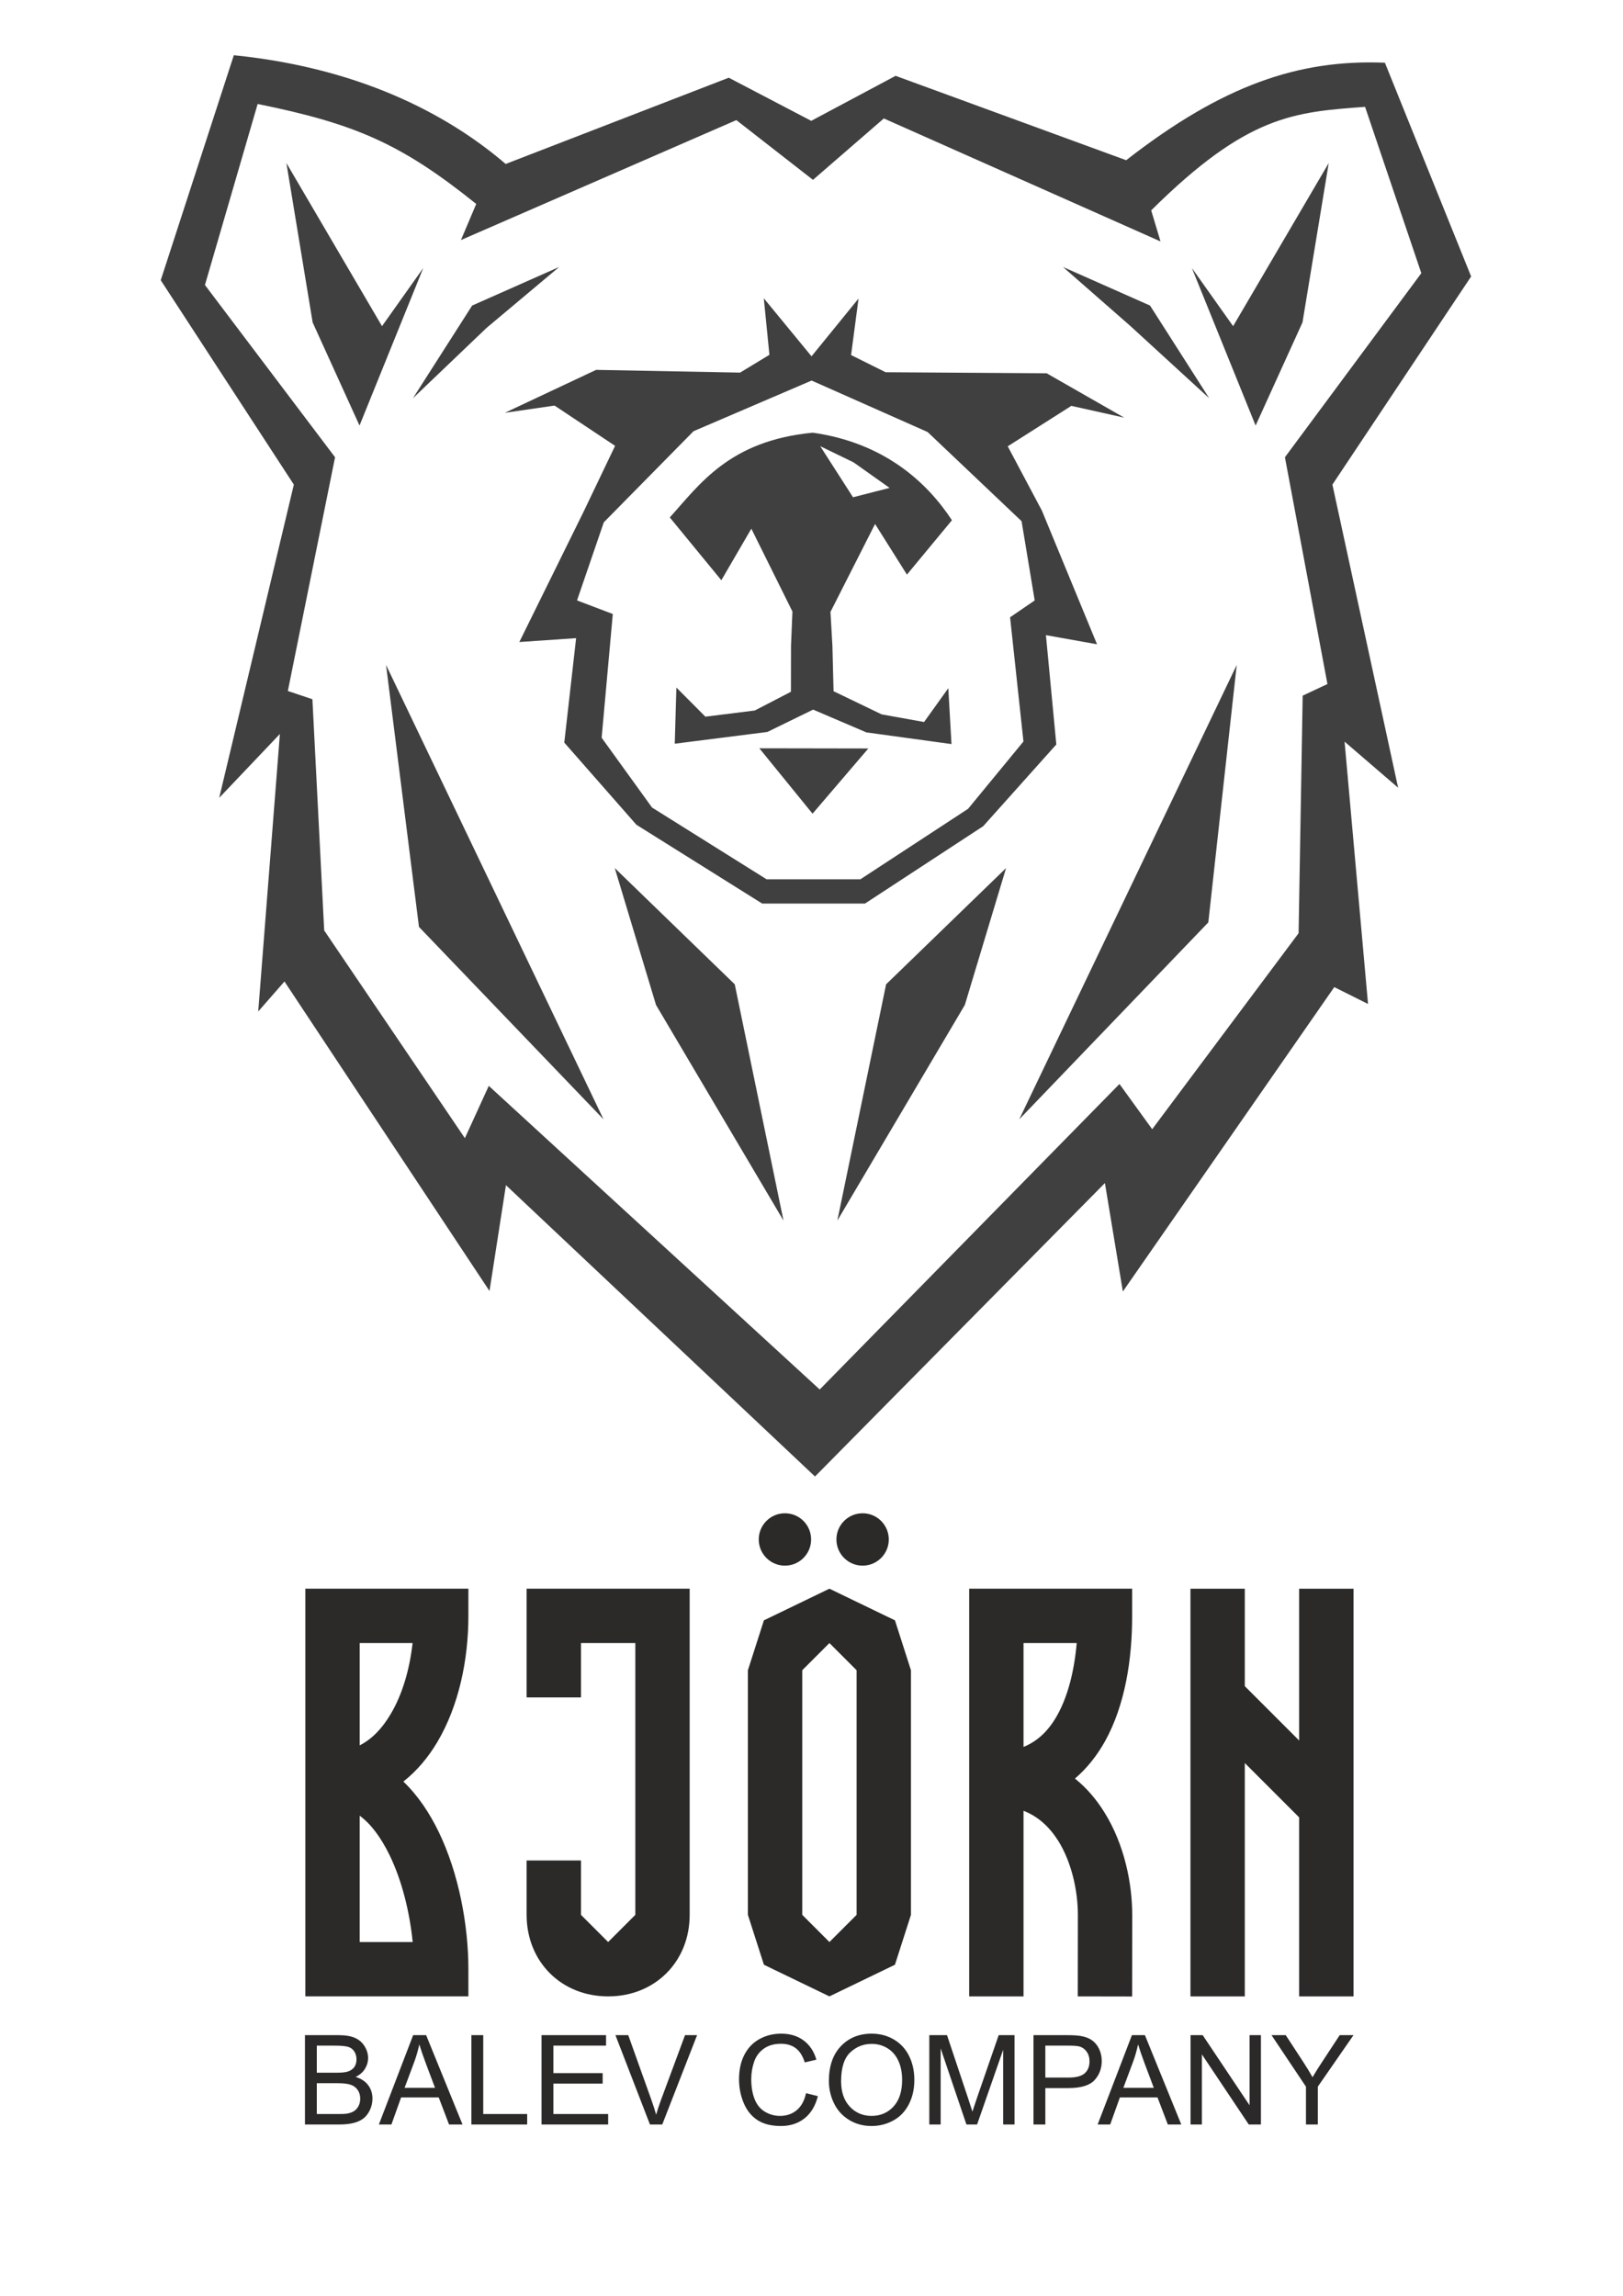
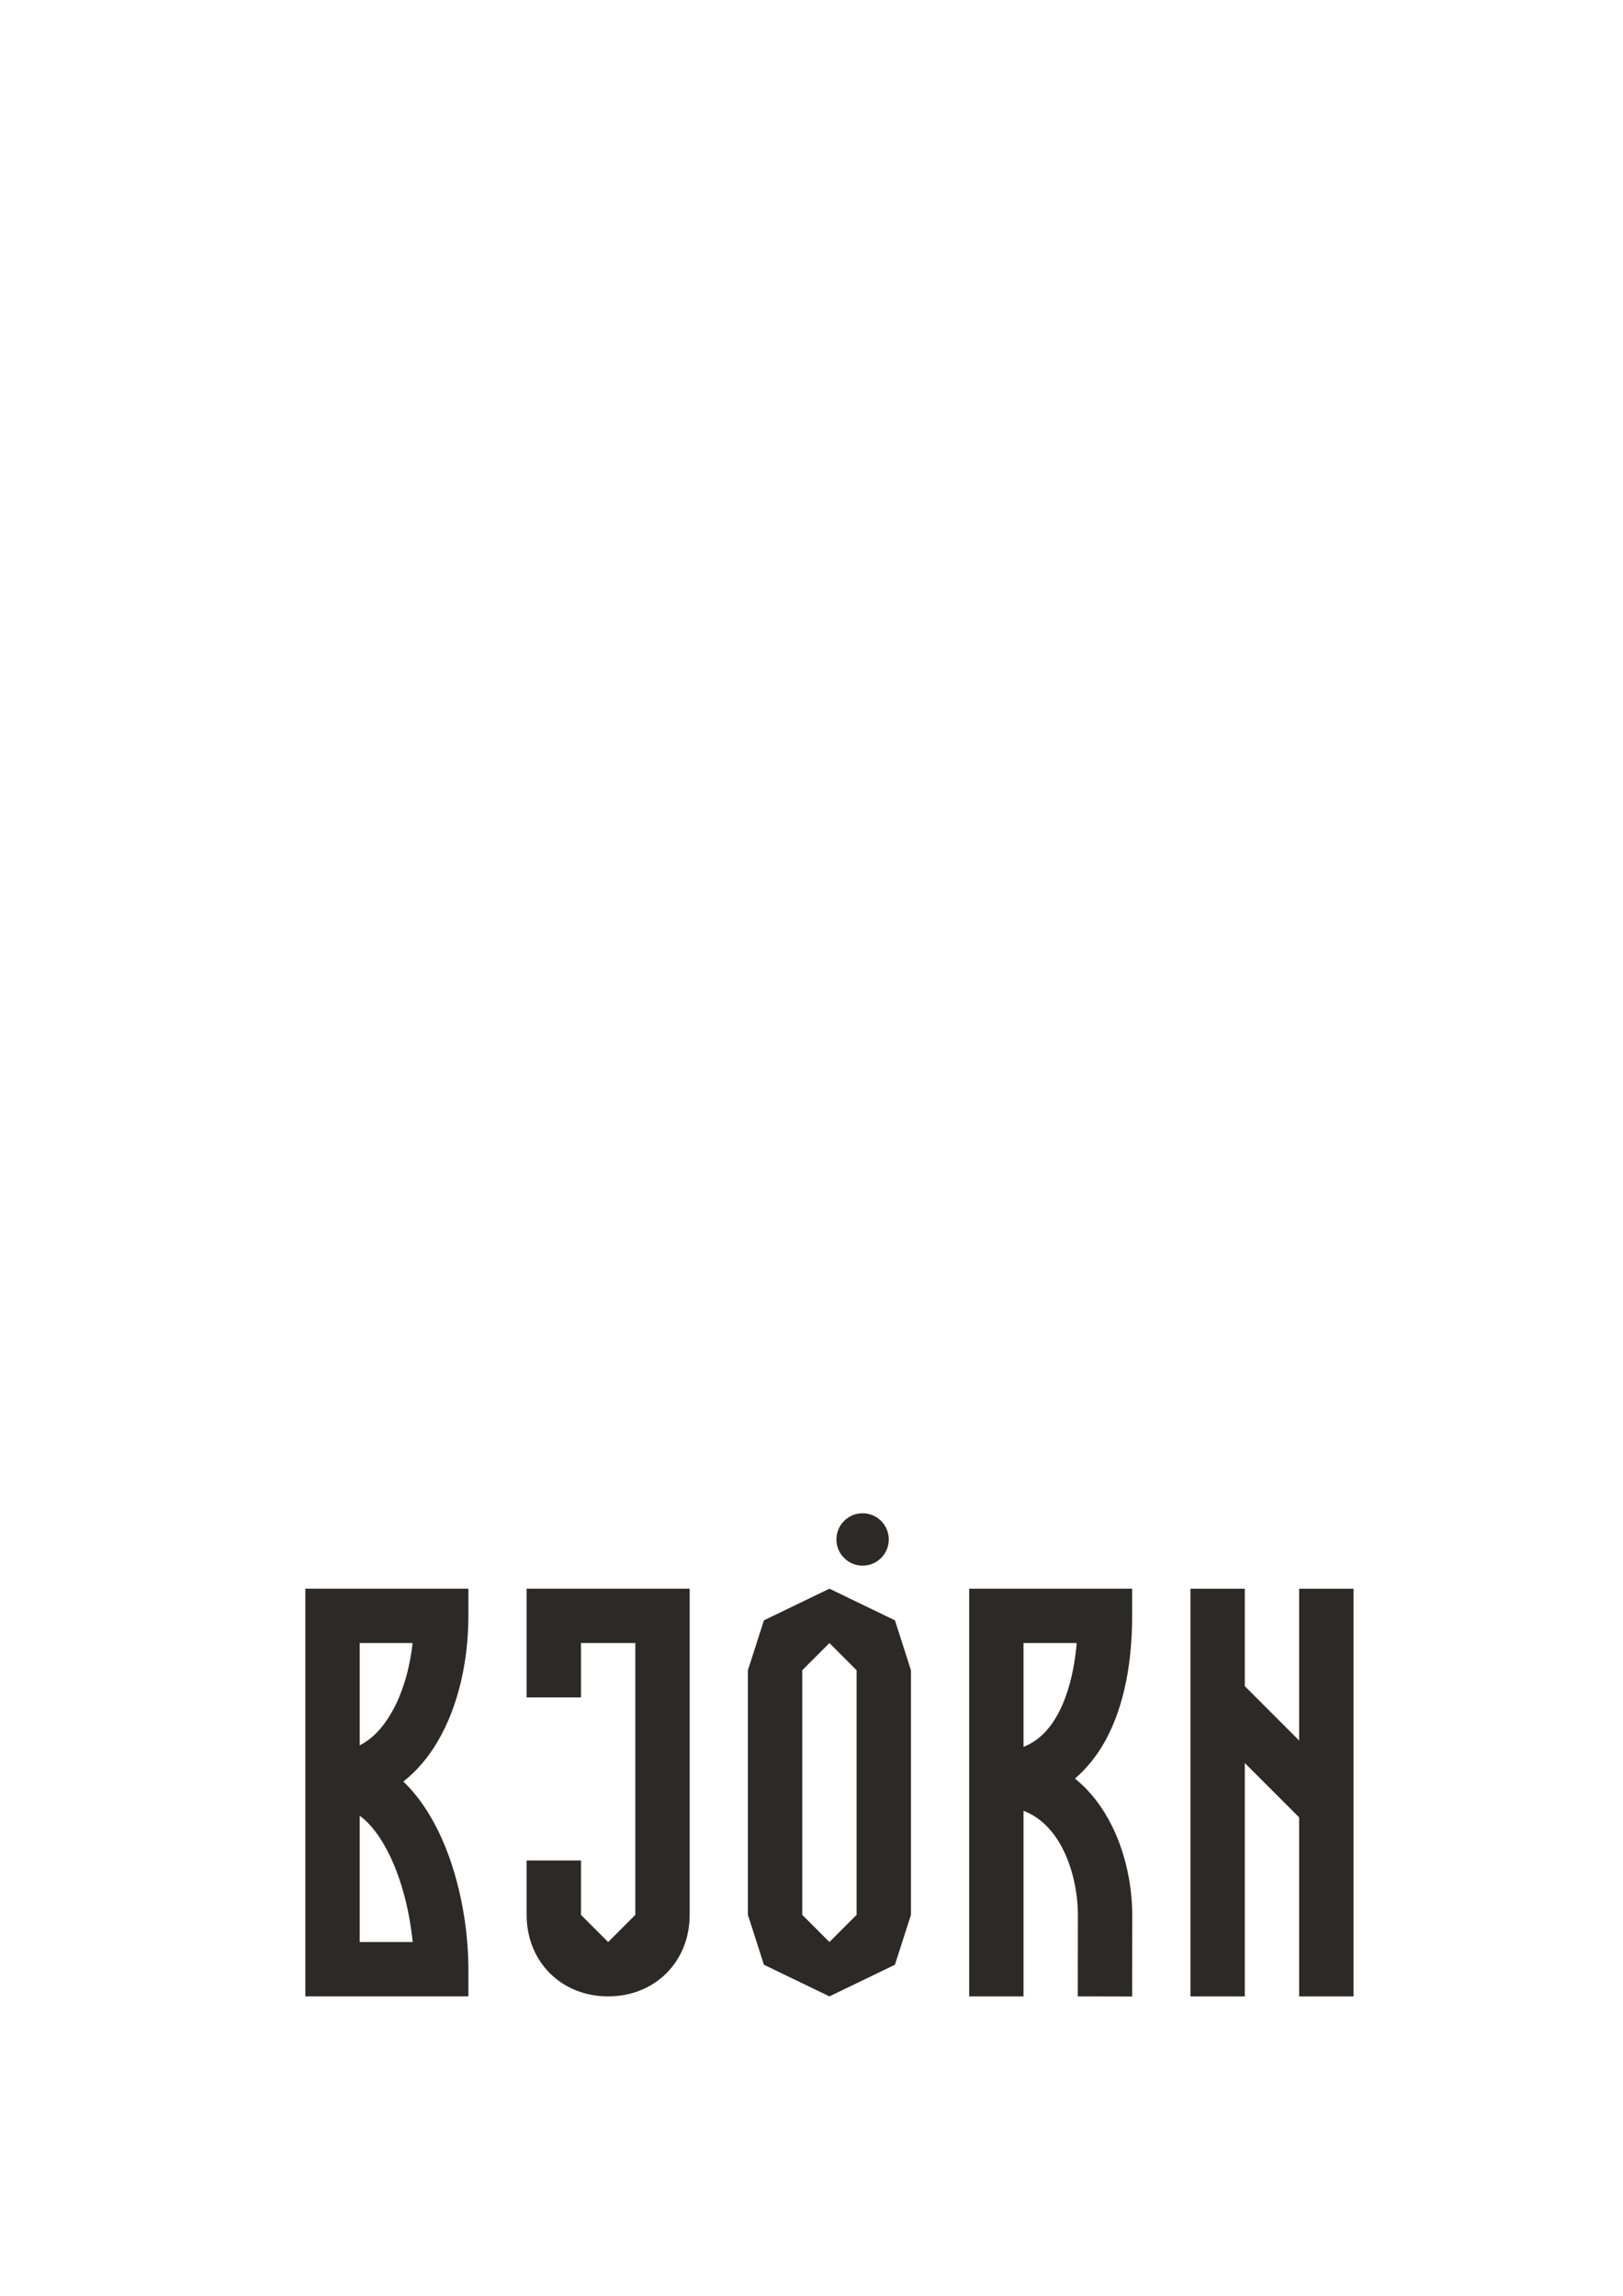
<svg xmlns="http://www.w3.org/2000/svg" xml:space="preserve" width="210mm" height="297mm" version="1.1" style="shape-rendering:geometricPrecision; text-rendering:geometricPrecision; image-rendering:optimizeQuality; fill-rule:evenodd; clip-rule:evenodd" viewBox="0 0 21000 29700">
  <defs>
    <style type="text/css"> .fil1 {fill:#2B2A29} .fil2 {fill:#404040} .fil0 {fill:#2B2A29;fill-rule:nonzero} </style>
  </defs>
  <g id="Слой_x0020_1">
    <path class="fil0" d="M6060.51 25474.78c0,-570.13 -124.32,-1240.69 -385.52,-1779.42 -114.28,-234.82 -263.7,-464.61 -455.83,-647.97 177.05,-139.38 323.98,-316.44 440.76,-513.6 275.01,-464.62 400.59,-1057.33 400.59,-1629.96l0 -351.61 -2109.66 0 0 5274.16 2109.66 0 0 -351.6zm-1406.45 -4219.34l684.4 0c-38.93,350.35 -136.89,673.08 -283.81,919.21 -111.76,189.62 -244.87,325.24 -400.59,404.36l0 -1323.57zm388.03 2746.33c158.23,326.49 258.69,732.1 297.62,1121.39l-685.65 0 0 -1633.73c139.4,101.71 269.99,269.98 388.03,512.34l0 0zm1771.88 -2043.11l703.21 0 0 -703.22 703.22 0 0 3516.11 -351.6 351.61 -351.62 -351.61 0 -703.22 -703.21 0 0 703.22c0,604.63 447.29,1054.83 1054.83,1054.83 607.54,0 1054.83,-450.2 1054.83,-1054.83l0 -4219.33 -2109.66 0 0 1406.44zm3917.95 -703.22l351.61 351.61 0 3164.5 -351.61 351.61 -351.62 -351.61 0 -3164.5 351.62 -351.61 0 0zm-1054.83 351.61l0 3164.5 207.2 645.45 847.63 409.38 847.63 -409.38 207.2 -645.45 0 -3164.5 -207.2 -645.46 -847.63 -409.37 -847.63 409.37 -207.2 645.46zm4611.12 1835.91c-100.45,-161.99 -226.03,-311.42 -379.23,-434.48 156.96,-134.37 286.31,-298.87 389.29,-483.48 259.93,-468.39 351.6,-1063.61 350.35,-1621.17l0 -351.61 -2108.41 0 0 5274.16 703.21 0 0 -2401.01c194.64,75.35 339.07,214.74 449.56,389.29 175.82,282.54 253.67,652.99 253.67,956.89l-1.25 1054.83 703.22 1.25 1.25 -1054.83c0,-400.59 -97.95,-909.16 -361.66,-1329.84l0 0zm-605.27 -1259.52c-107.99,195.89 -249.89,339.05 -439.52,415.66l0 -1343.66 688.15 0c-31.38,359.14 -113.01,683.13 -248.63,928l0 0zm3830.05 -1631.22l-703.22 0 0 1964 -703.23 -703.23 0 -1260.77 -703.21 0 0 5274.16 703.21 0 0 -3018.83 703.23 703.22 0 2315.61 703.22 0 0 -5274.16z" />
-     <circle class="fil1" cx="10156.23" cy="19915.3" r="338.76" />
    <circle class="fil1" cx="11161.22" cy="19915.3" r="338.76" />
-     <path class="fil0" d="M3945.79 27483.87l0 -1155.91 433.73 0c88.26,0 159.01,11.58 212.56,34.99 53.27,23.4 94.98,59.46 125.11,108.16 30.41,48.43 45.48,99.28 45.48,152.56 0,49.24 -13.46,95.78 -40.1,139.37 -26.64,43.6 -66.98,78.84 -121.07,105.75 69.95,20.45 123.77,55.42 161.17,104.93 37.67,49.24 56.51,107.63 56.51,174.89 0,54.35 -11.58,104.67 -34.45,151.22 -22.87,46.55 -51.12,82.33 -84.75,107.62 -33.64,25.03 -75.89,44.13 -126.47,57.04 -50.85,12.92 -113.01,19.38 -186.73,19.38l-440.99 0zm153.36 -669.97l249.96 0c67.81,0 116.51,-4.58 145.84,-13.45 39.01,-11.58 68.33,-30.94 87.98,-57.86 19.64,-26.89 29.6,-60.53 29.6,-101.17 0,-38.48 -9.15,-72.37 -27.71,-101.43 -18.31,-29.33 -44.67,-49.51 -78.84,-60.28 -34.17,-10.75 -92.83,-16.14 -175.71,-16.14l-231.12 0 0 350.33zm0 534.36l287.9 0c49.51,0 84.22,-1.88 104.39,-5.65 34.99,-6.19 64.58,-16.68 88.26,-31.48 23.68,-14.79 43.05,-36.33 58.39,-64.57 15.34,-28.25 22.87,-60.82 22.87,-97.67 0,-43.33 -11.03,-80.72 -33.36,-112.75 -22.07,-32.02 -52.74,-54.35 -92.03,-67.26 -39.01,-12.91 -95.52,-19.38 -168.96,-19.38l-267.46 0 0 398.76zm803.16 135.61l443.41 -1155.91 168.17 0 470.6 1155.91 -174.09 0 -133.73 -350.33 -486.73 0 -125.39 350.33 -162.24 0zm332.56 -474.63l393.92 0 -120.55 -320.46c-36.32,-97.4 -63.77,-177.85 -82.87,-241.35 -15.87,75.34 -37.13,149.33 -63.77,222.51l-126.73 339.3zm864.5 474.63l0 -1155.91 153.36 0 0 1020.3 568.27 0 0 135.61 -721.63 0zm907.55 0l0 -1155.91 834.64 0 0 135.61 -681.27 0 0 355.17 637.69 0 0 135.6 -637.69 0 0 393.92 708.72 0 0 135.61 -862.09 0zm1402.9 0l-446.64 -1155.91 165.73 0 300.29 840.03c23.94,67.26 44.39,130.23 60.53,189.14 17.76,-63.21 38.48,-126.18 62.16,-189.14l311.58 -840.03 156.05 0 -450.69 1155.91 -159.01 0zm2019.33 -405.49l153.36 38.76c-32.02,125.65 -89.6,221.17 -172.74,287.09 -83.14,65.92 -184.85,99.02 -305.12,99.02 -124.31,0 -225.48,-25.29 -303.51,-76.15 -78.02,-50.59 -137.21,-124.04 -177.85,-220.1 -40.62,-96.33 -61.07,-199.38 -61.07,-309.7 0,-120.26 22.87,-225.2 68.88,-314.8 46,-89.6 111.39,-157.67 196.15,-204.22 84.75,-46.55 178.12,-69.69 279.83,-69.69 115.69,0 212.82,29.33 291.39,88.26 78.84,58.92 133.73,141.53 164.67,248.08l-150.14 35.51c-26.63,-83.95 -65.65,-145.29 -116.5,-183.49 -50.86,-38.48 -114.9,-57.6 -192.11,-57.6 -88.53,0 -162.78,21.26 -222.25,63.78 -59.47,42.51 -101.44,99.81 -125.39,171.39 -24.21,71.84 -36.33,145.84 -36.33,221.98 0,98.2 14.26,184.04 42.78,257.23 28.52,73.45 72.93,128.07 133.2,164.39 60.26,36.33 125.38,54.36 195.61,54.36 85.56,0 157.66,-24.75 216.86,-74 59.19,-49.5 99.29,-122.69 120.28,-220.1zm295.7 -157.12c0,-191.58 51.67,-341.72 154.71,-450.15 103.06,-108.44 235.98,-162.52 399.02,-162.52 106.82,0 202.88,25.56 288.72,76.42 85.56,50.85 150.94,121.88 195.88,213.09 44.93,90.96 67.54,194.27 67.54,309.71 0,117.04 -23.69,221.96 -71.05,314.25 -47.34,92.57 -114.34,162.52 -200.99,209.88 -86.9,47.63 -180.54,71.31 -280.9,71.31 -108.97,0 -206.11,-26.38 -291.93,-78.84 -85.57,-52.47 -150.68,-124.04 -194.81,-214.98 -44.13,-90.68 -66.19,-186.74 -66.19,-288.17zm158.22 2.69c0,139.1 37.39,248.61 112.2,328.52 74.79,79.91 168.69,120.01 281.7,120.01 115.16,0 209.61,-40.36 284.14,-121.08 74.26,-80.73 111.39,-195.35 111.39,-343.87 0,-93.89 -15.88,-175.97 -47.62,-245.92 -31.75,-69.96 -78.3,-124.32 -139.38,-162.79 -61.34,-38.47 -129.96,-57.84 -206.11,-57.84 -108.16,0 -201.26,37.13 -279.28,111.39 -78.03,74.25 -117.04,198.03 -117.04,371.58zm1141.11 559.92l0 -1155.91 229.24 0 273.37 818.23c25.29,76.15 43.58,133.19 55.16,171.13 13.17,-41.98 33.9,-103.87 61.88,-185.39l278.21 -803.97 204.75 0 0 1155.91 -146.91 0 0 -967.03 -337.4 967.03 -137.76 0 -333.63 -984.78 0 984.78 -146.91 0zm1348 0l0 -1155.91 436.43 0c76.68,0 135.34,3.77 175.96,11.03 56.79,9.42 104.41,27.45 142.89,53.83 38.47,26.63 69.41,63.76 92.82,111.39 23.41,47.62 34.97,100.08 34.97,157.4 0,97.94 -31.2,181.08 -93.9,248.88 -62.42,68.07 -175.69,101.98 -339.29,101.98l-296.51 0 0 471.4 -153.37 0zm153.37 -607.02l298.66 0c99.02,0 168.97,-18.29 210.68,-55.16 41.44,-36.85 62.16,-88.52 62.16,-155.52 0,-48.15 -12.12,-89.59 -36.59,-124.02 -24.5,-34.45 -56.78,-57.32 -96.6,-68.35 -25.84,-6.72 -73.46,-10.23 -142.6,-10.23l-295.71 0 0 413.28zm676.98 607.02l443.41 -1155.91 168.17 0 470.6 1155.91 -174.08 0 -133.74 -350.33 -486.73 0 -125.39 350.33 -162.24 0zm332.56 -474.63l393.92 0 -120.55 -320.46c-36.32,-97.4 -63.77,-177.85 -82.87,-241.35 -15.87,75.34 -37.13,149.33 -63.77,222.51l-126.73 339.3zm869.34 474.63l0 -1155.91 157.13 0 606.48 907.29 0 -907.29 146.91 0 0 1155.91 -157.14 0 -606.47 -907.29 0 907.29 -146.91 0zm1493.32 0l0 -489.7 -445.57 -666.21 184.04 0 228.43 349.79c42.51,64.84 82.07,129.68 118.12,194.54 35.25,-60.54 78.04,-128.35 127.8,-203.68l223.87 -340.65 178.39 0 -461.72 666.21 0 489.7 -153.36 0z" />
-     <path class="fil2" d="M10612.91 5771.98l431.82 209.71 465.68 330.02 -473.01 121.28 -424.49 -661.01zm-2828.19 3771.97l651.77 902.63 1482.82 928.75 1212.83 0 1393.89 -912.01 716.44 -870.85 -173.01 -1606.87 318.58 -218.03 -169.83 -1025.25 -1215.9 -1153.5 -1500.77 -665.71 -1527.58 655 -1161.34 1178.89 -346.46 1010.33 462.83 175.83 -144.27 1600.79zm7095.44 -5591.07l-1126.22 -499.15 868.21 760.2 1023.8 937.76 -765.79 -1198.81zm-6392.05 9047.68l-533.65 -1770.73 1552.42 1503.91 630.67 3056.34 -1649.44 -2789.52zm-2379.14 -9047.68l1126.22 -499.15 -940.98 789.31 -951.04 908.65 765.8 -1198.81zm6374.98 9047.68l533.65 -1770.73 -1552.42 1503.91 -630.67 3056.34 1649.44 -2789.52zm3150.34 -1067.84l367.64 -3330.16 -2813.76 5877.67 2446.12 -2547.51zm-10213.29 58.24l-425.86 -3388.4 2813.77 5877.67 -2387.91 -2489.27zm1880.25 -2384.24l933.42 1063.09 1626.9 1019 1330.66 0 1529.34 -1000.64 946.16 -1057.33 -134.52 -1414.04 661.24 118.07 -713.44 -1729.26 -441.84 -831.82 822.9 -523.22 684.15 152.48 -1003.48 -573.96 -2084.05 -13.6 -446.54 -222.34 96.51 -730.81 -608.29 747.3 -617.51 -750.63 72.61 731.2 -379.39 230.09 -1862.83 -35.45 -1181.14 555.56 643.37 -93.6 783.26 520.95 -408.56 853.97 -830.41 1683.93 734.59 -50.15 -153.11 1351.21zm-4275.62 -8892.4l-945.85 2910.84 1722.23 2643.97 -965.58 4051.97 784.98 -825.98 -280.28 3590.12 339.59 -388.1 2652.82 4004.15 212.87 -1369.1 3998.94 3768.7 3751.1 -3796.11 232.23 1402.78 2735.64 -3937.66 436.62 218.31 -303.42 -3393.77 692.77 595.94 -850.26 -3921.27 1795.01 -2692.51 -1115.82 -2765.25c-1115.81,-45.27 -2101.62,290.63 -3347.42,1261.34l-2983.57 -1091.54 -1091.55 582.16 -1067.29 -557.91 -2886.55 1115.81c-648.47,-556.29 -1762.65,-1229.01 -3517.21,-1406.89zm1019.68 3456.73l-339.59 -2061.82 1237.08 2110.34 533.66 -751.96 -824.73 2037.56 -606.42 -1334.12zm12807.53 0l339.58 -2061.82 -1237.08 2110.34 -533.65 -751.96 824.72 2037.56 606.43 -1334.12zm-13519.16 -2826.05l-682.05 2342.04 1683.63 2228.3 -610.9 3023.63 317.85 106.77 152.5 2991.4 1820.28 2686.86 309.46 -676.5 4281.77 3927.88 3878.37 -3952.11 423.57 584.98 1894.36 -2535.56 52.79 -3073.13 320.42 -150.5 -550.17 -2933.75 1764.87 -2381.21 -727.91 -2151.84c-922.43,68.01 -1524.69,106.92 -2767.3,1339.26l120.56 401.99 -3579.93 -1591.16 -916.78 794.37 -991.42 -772.92 -3563.51 1551.69 197.71 -467.03c-971.83,-780.45 -1565.26,-1036.96 -2828.17,-1293.46zm5999.74 6161.34l-667.07 -812.59c383.91,-423.63 767.8,-992.81 1850.3,-1096.25 920.3,130.1 1476.75,638.67 1800.33,1132.63l-582.16 703.45 -412.37 -654.93 -577.03 1137.45 25.2 439.22 14.75 586.72 622.04 299.54 549.16 98.85 313.49 -437.34 41.22 722.7 -1101.16 -151.06 -689.08 -294.83 -592.24 289.19 -1198.08 152.09 20.96 -726.46 375.5 376.78 639.12 -79.99 467.56 -242.22 1.07 -597.09 18.33 -441.12 -531.74 -1071.78 -388.1 667.04zm491.83 2174.06l688.28 845.97 721.69 -843.54 -1409.97 -2.43z" />
  </g>
</svg>